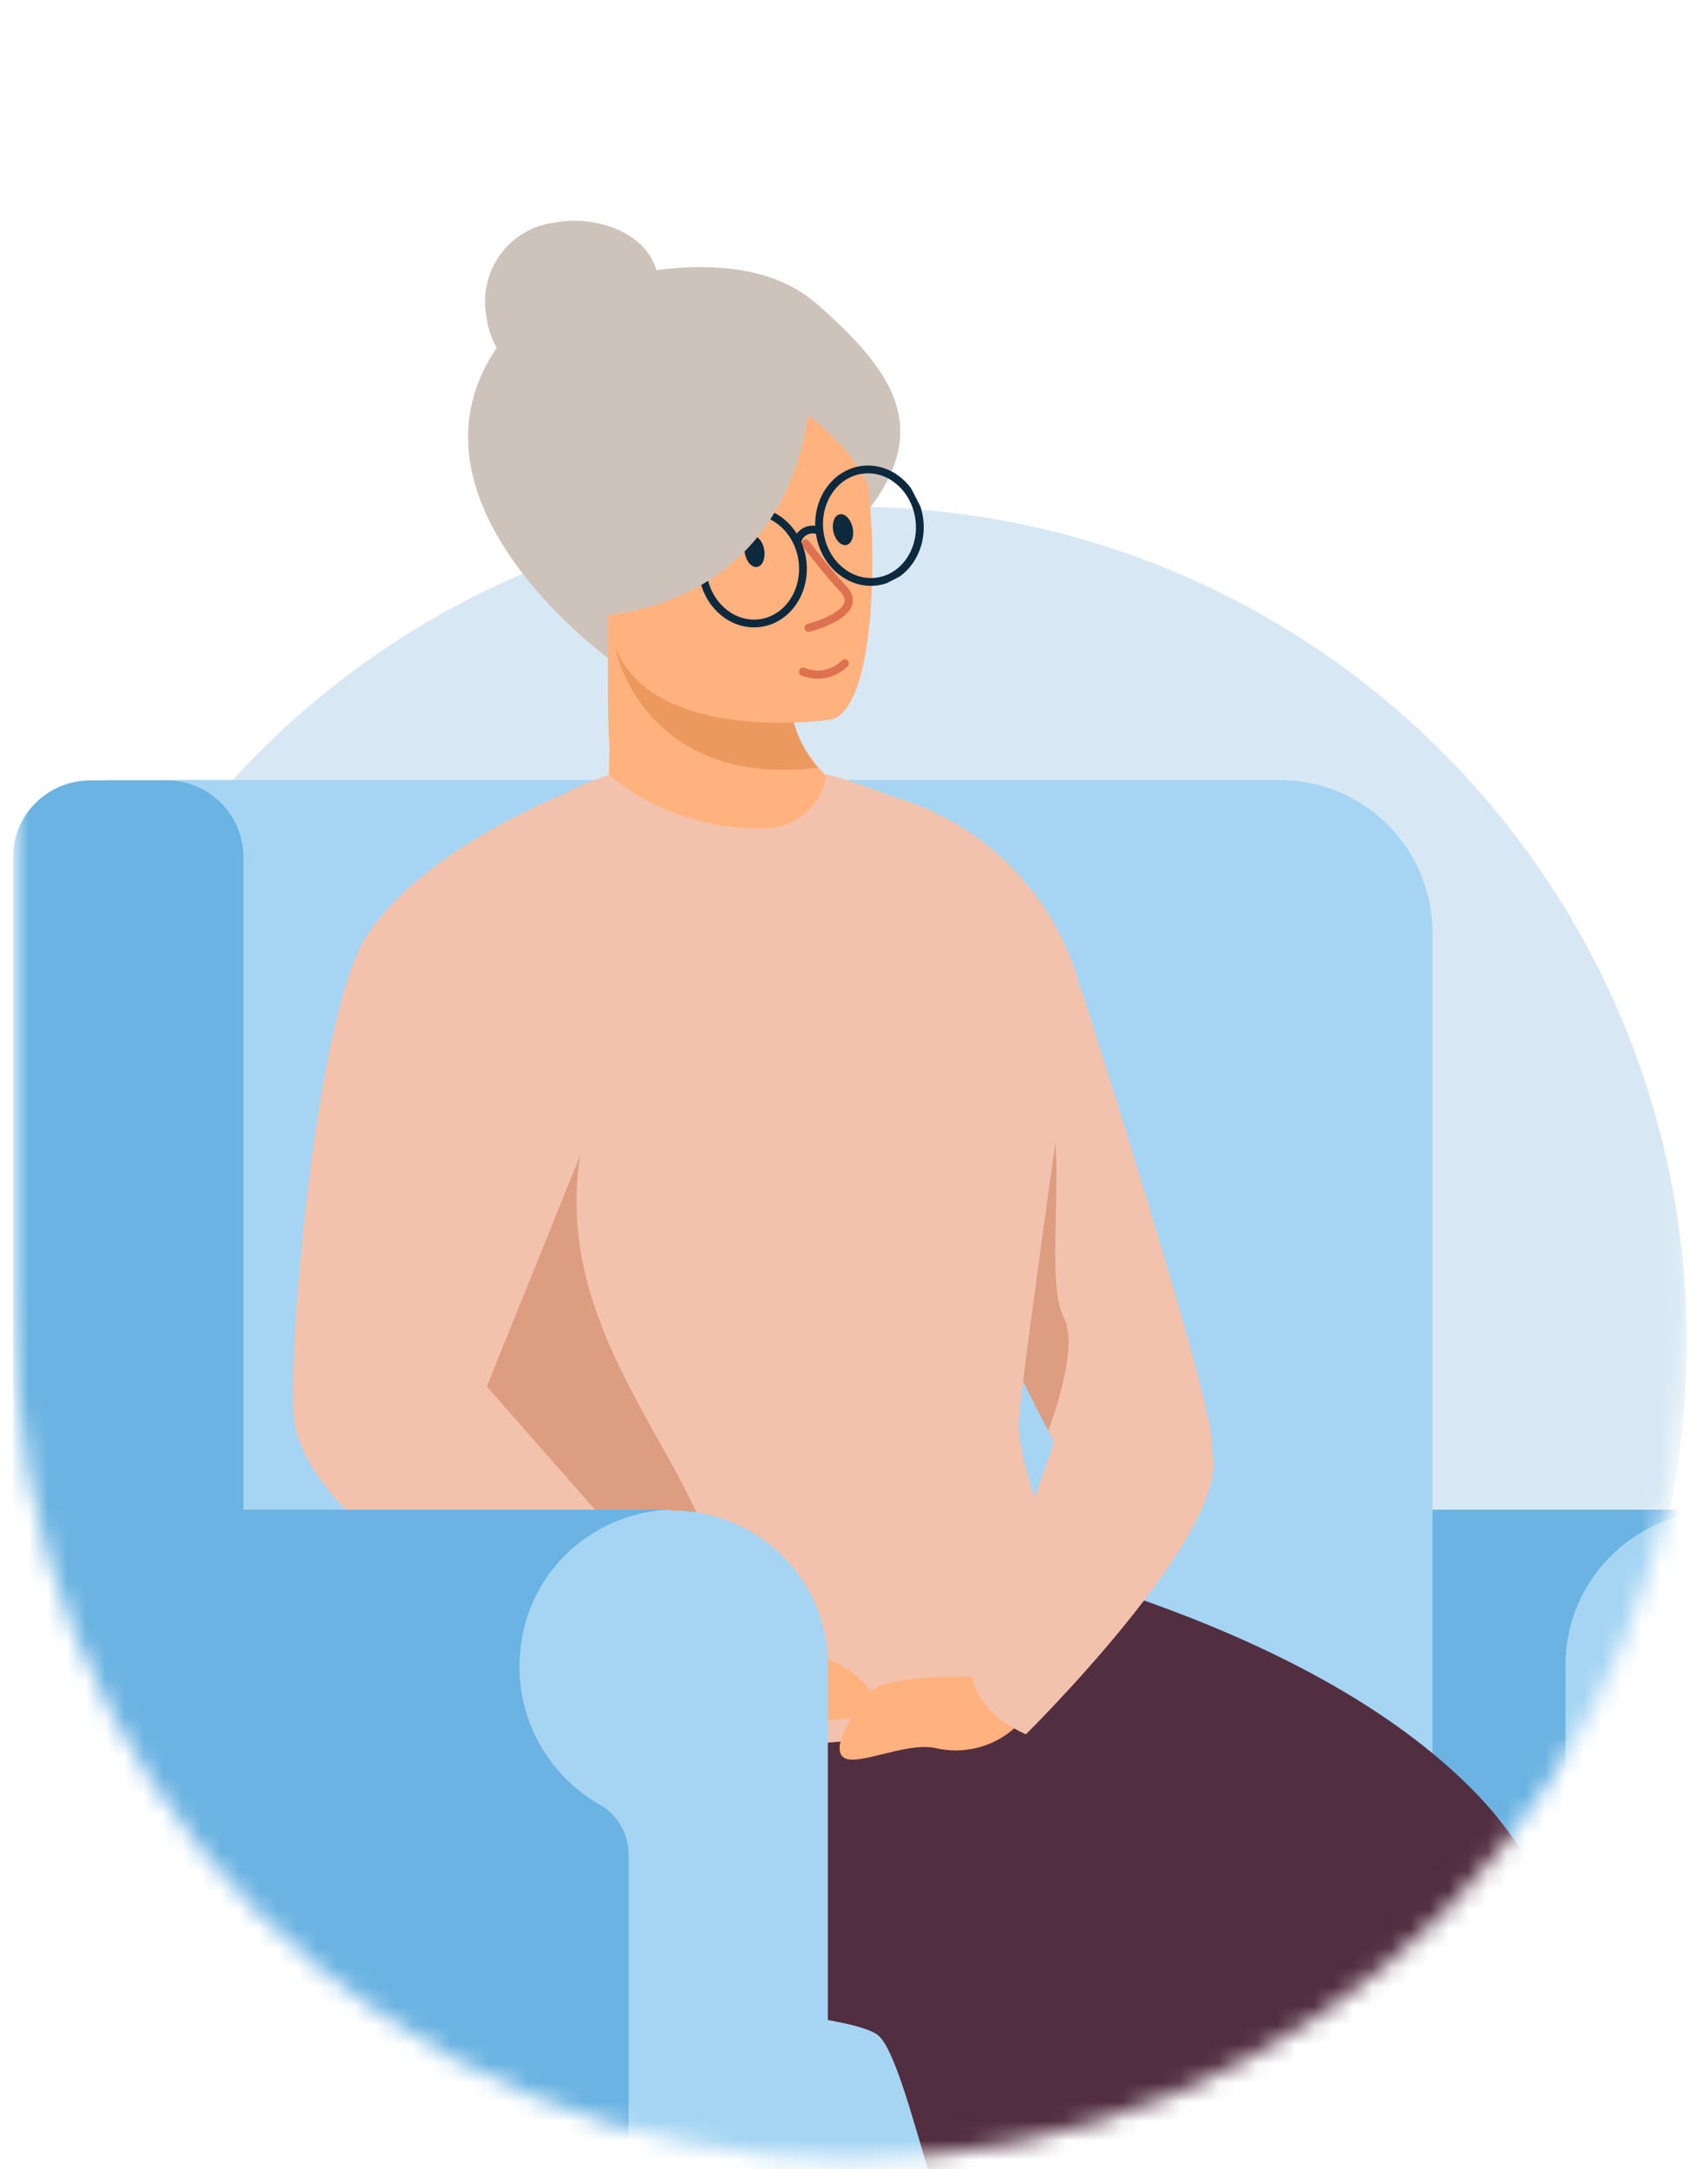
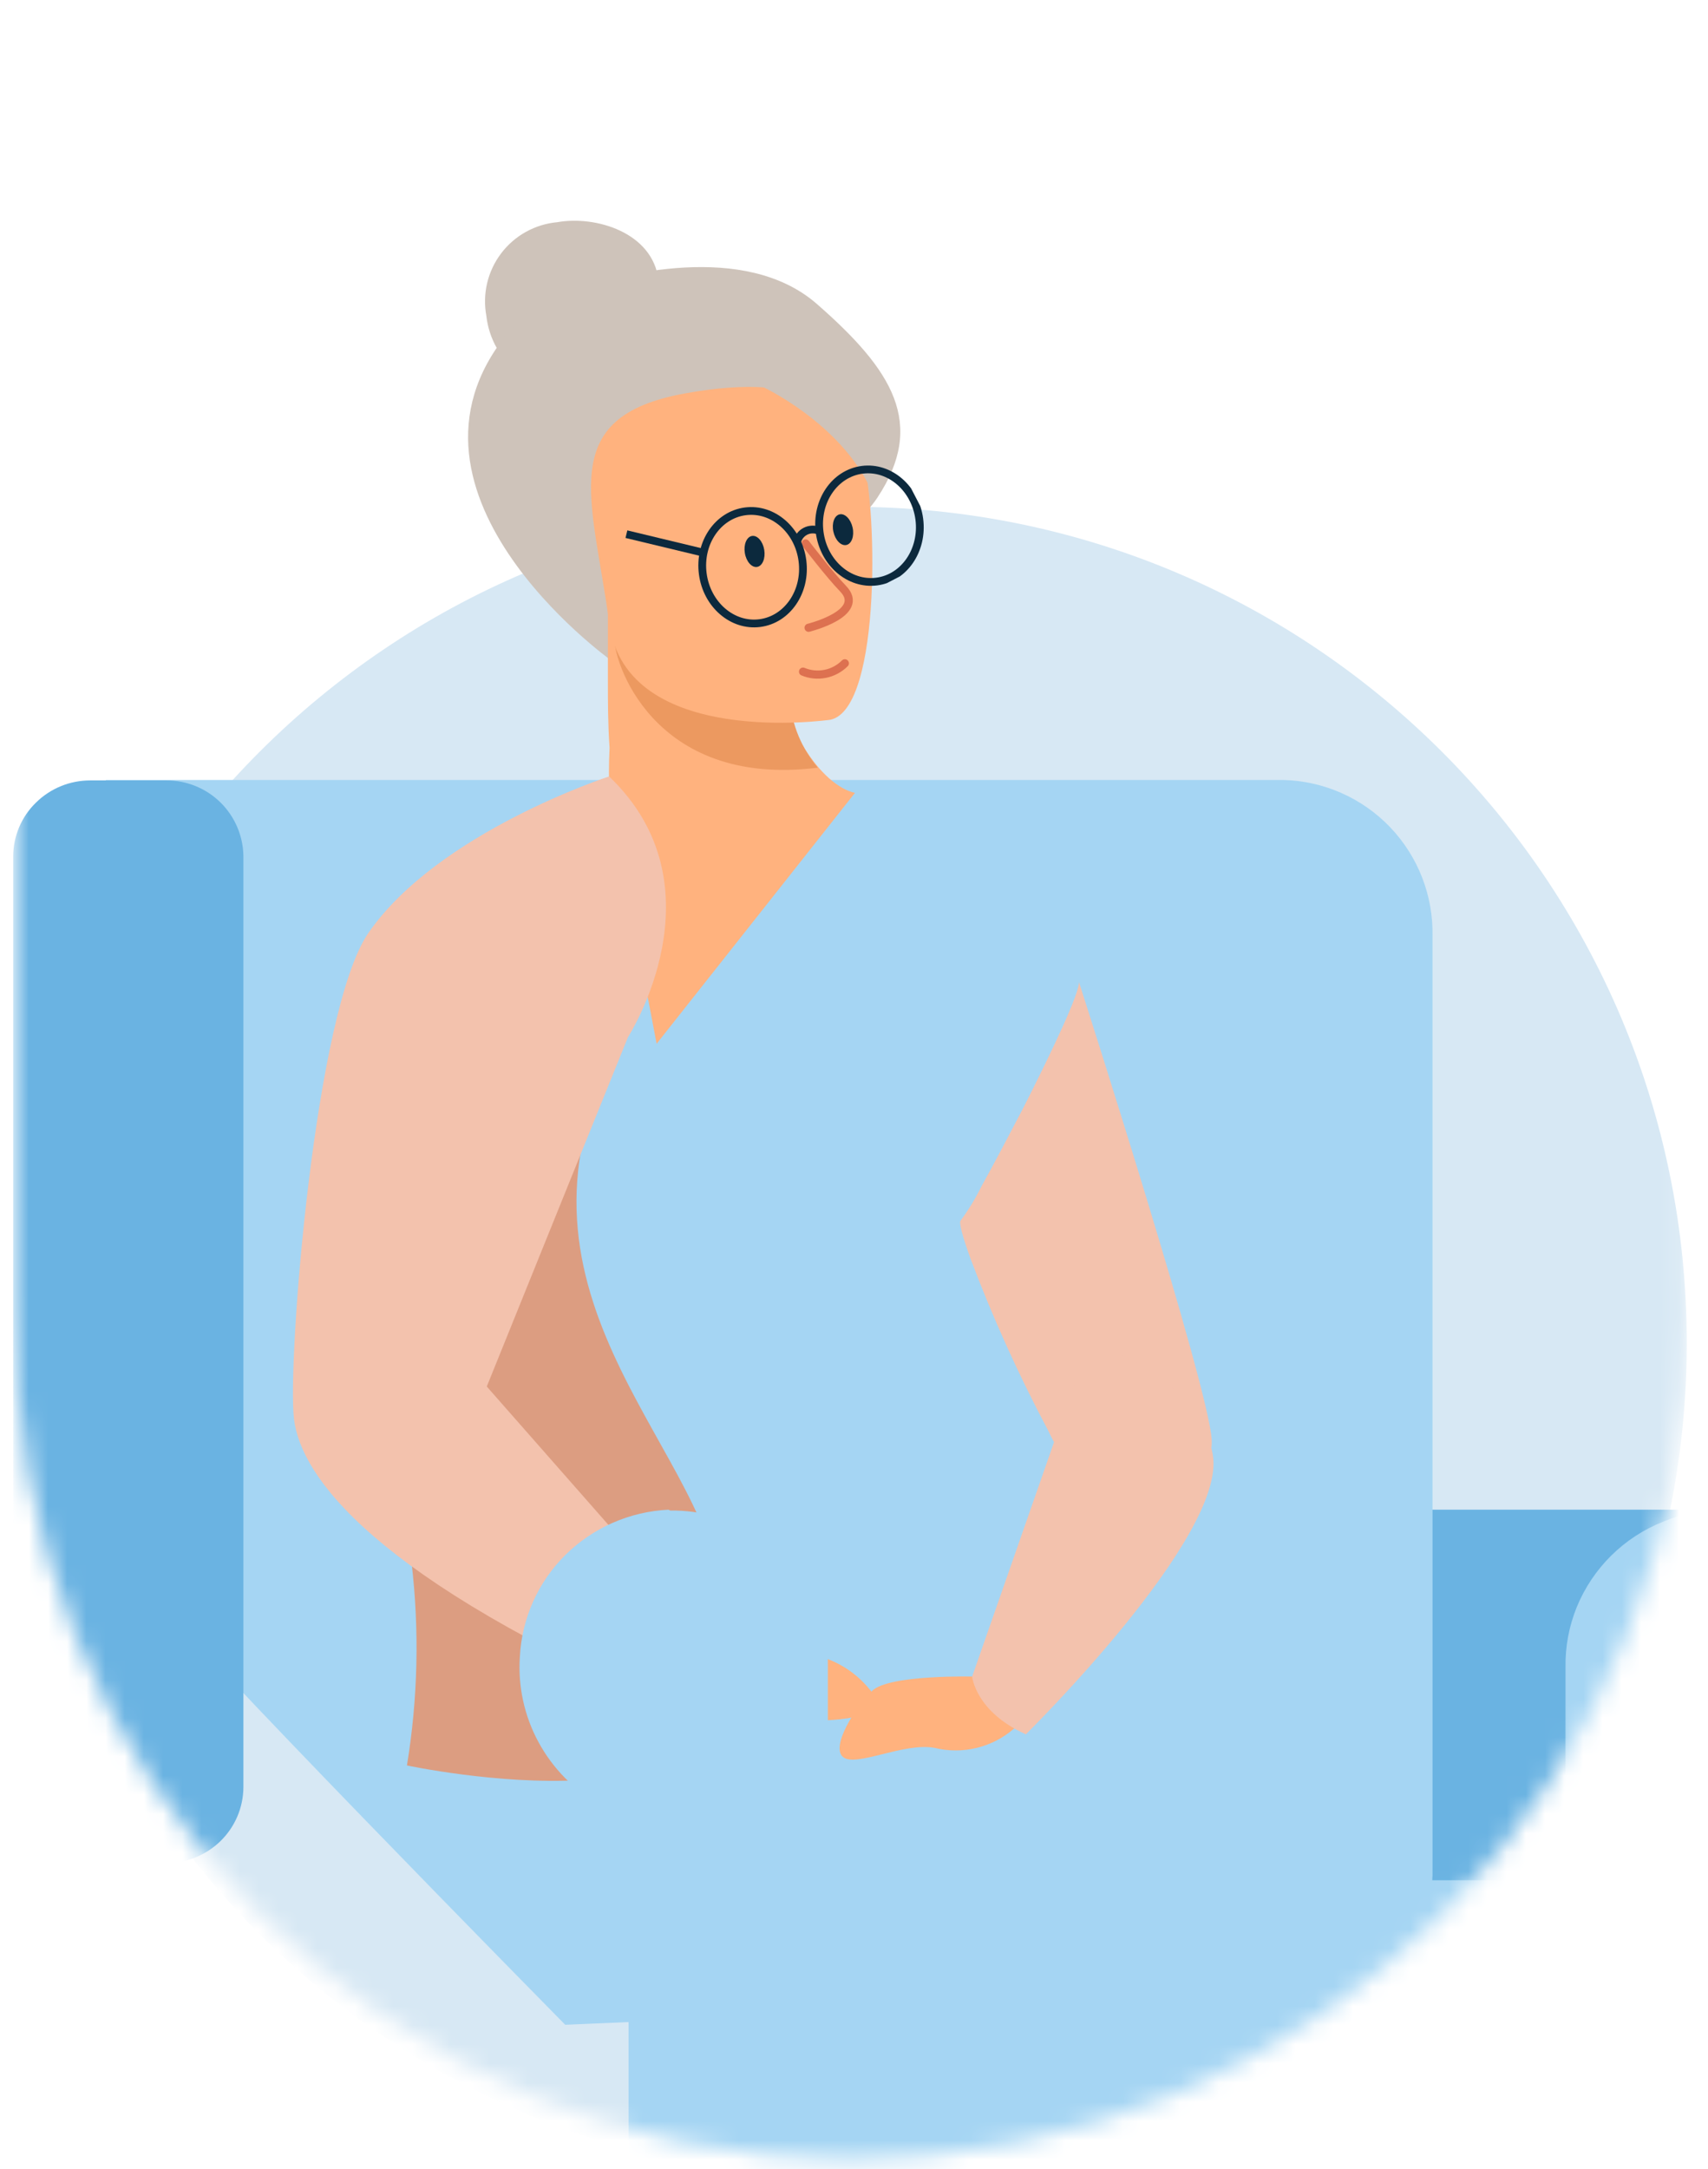
<svg xmlns="http://www.w3.org/2000/svg" width="89" height="113" viewBox="0 0 89 113" fill="none">
  <mask id="mask0_1697_7374" style="mask-type:luminance" maskUnits="userSpaceOnUse" x="0" y="2" width="88" height="111">
    <path d="M87.867 67.212V2.641H0.779V68.251C0.689 74.027 1.75 79.764 3.899 85.126C6.048 90.489 9.242 95.37 13.295 99.487C17.348 103.603 22.18 106.872 27.508 109.103C32.837 111.335 38.557 112.484 44.334 112.484C50.111 112.484 55.83 111.335 61.158 109.103C66.487 106.872 71.319 103.603 75.372 99.487C79.425 95.37 82.619 90.489 84.768 85.126C86.917 79.764 87.978 74.027 87.888 68.251C87.888 67.887 87.867 67.524 87.867 67.212Z" fill="white" />
  </mask>
  <g mask="url(#mask0_1697_7374)">
    <path d="M44.333 113.522C68.391 113.522 87.893 94.02 87.893 69.962C87.893 45.905 68.391 26.402 44.333 26.402C20.276 26.402 0.773 45.905 0.773 69.962C0.773 94.02 20.276 113.522 44.333 113.522Z" fill="#D7E8F4" />
    <path d="M7.98 65.28C8.346 64.919 8.735 64.585 9.146 64.277C8.715 64.558 8.323 64.895 7.98 65.28Z" fill="#FFD40B" />
    <path d="M89.836 78.648C89.008 78.648 65.594 78.648 65.594 78.648V102.215L82.906 102.901C82.906 102.901 90.054 99.633 89.596 98.946C89.138 98.26 89.836 78.648 89.836 78.648Z" fill="#6AB3E2" />
    <path d="M66.855 40.633H5.504L6.092 41.21C5.406 43.182 8.544 45.231 8.38 47.322C8.108 50.798 8.239 82.514 8.38 83.375C8.522 84.236 29.452 105.481 29.452 105.481L62.497 104.087C63.767 104.997 65.292 105.485 66.855 105.481C67.904 105.456 68.938 105.224 69.897 104.799C70.856 104.374 71.722 103.764 72.445 103.004C73.169 102.244 73.736 101.349 74.113 100.37C74.49 99.391 74.671 98.348 74.645 97.299V48.772C74.689 46.66 73.893 44.617 72.433 43.091C70.973 41.566 68.967 40.681 66.855 40.633Z" fill="#A5D5F3" />
    <path d="M8.663 97.061H4.708C3.648 97.064 2.63 96.649 1.875 95.906C1.5 95.54 1.202 95.103 0.998 94.621C0.794 94.138 0.688 93.619 0.688 93.095V44.622C0.687 44.098 0.792 43.579 0.996 43.096C1.2 42.613 1.499 42.176 1.875 41.811C2.63 41.068 3.648 40.653 4.708 40.656H8.663C9.722 40.651 10.739 41.065 11.493 41.808C12.246 42.552 12.675 43.564 12.683 44.622V93.117C12.678 93.637 12.571 94.151 12.367 94.63C12.163 95.108 11.867 95.542 11.495 95.906C10.738 96.645 9.722 97.06 8.663 97.061Z" fill="#6AB3E2" />
    <path d="M82.906 108.902H40.414V134.277H82.906V108.902Z" fill="#6AB3E2" />
    <path d="M89.834 78.649C91.85 78.745 93.759 79.583 95.194 81.002C96.632 82.415 97.484 84.317 97.58 86.33C97.679 87.868 97.339 89.401 96.6 90.753C95.863 92.121 94.757 93.253 93.408 94.022C92.949 94.275 92.571 94.652 92.318 95.111C92.055 95.549 91.916 96.05 91.915 96.561V131.305C91.913 131.7 91.839 132.092 91.697 132.46C91.551 132.831 91.332 133.168 91.053 133.453C90.775 133.737 90.441 133.963 90.074 134.116C89.709 134.273 89.316 134.354 88.919 134.356H84.561C84.164 134.353 83.772 134.272 83.408 134.117C83.043 133.962 82.713 133.736 82.436 133.452C82.156 133.163 81.936 132.822 81.788 132.448C81.64 132.074 81.568 131.675 81.575 131.273V86.864C81.557 85.785 81.757 84.714 82.164 83.715C82.575 82.714 83.184 81.805 83.953 81.043C84.722 80.282 85.636 79.682 86.641 79.281C87.652 78.855 88.738 78.64 89.834 78.649Z" fill="#A5D5F3" />
    <path d="M84.485 113.098H38.257C37.705 113.096 37.177 112.877 36.786 112.487C36.592 112.299 36.439 112.074 36.334 111.825C36.229 111.576 36.175 111.308 36.176 111.038V100.023C36.174 99.751 36.228 99.482 36.333 99.231C36.437 98.98 36.592 98.753 36.786 98.563C37.177 98.174 37.705 97.955 38.257 97.953H84.485C85.037 97.955 85.565 98.174 85.956 98.563C86.15 98.753 86.305 98.98 86.41 99.231C86.514 99.482 86.568 99.751 86.566 100.023V111.027C86.57 111.3 86.518 111.571 86.414 111.823C86.308 112.074 86.157 112.303 85.967 112.498C85.767 112.688 85.534 112.839 85.281 112.945C85.027 113.045 84.757 113.097 84.485 113.098Z" fill="#A5D5F3" />
    <path d="M56.59 77.403C55.779 76.559 55.112 75.588 54.618 74.526C53.081 71.634 51.731 68.647 50.576 65.582C50.162 64.438 49.944 63.653 50.064 63.577C50.48 63.011 50.845 62.41 51.154 61.779C51.764 60.69 52.548 59.197 53.333 57.693C54.825 54.752 56.263 51.712 56.22 51.156C56.601 52.333 62.975 72.239 63.138 74.995C63.302 77.751 58.508 78.808 56.59 77.403Z" fill="#F3C2AD" />
-     <path d="M54.62 74.529C53.083 71.637 51.733 68.649 50.578 65.584C50.742 64.342 50.949 62.991 51.177 61.782C51.646 59.33 52.267 57.326 53.019 57.544C53.455 57.544 53.89 57.544 54.326 57.544C55.84 58.72 54.326 66.445 55.416 68.613C56.309 70.226 54.62 74.529 54.62 74.529Z" fill="#DC9D81" />
    <path d="M68.086 134.627C68.216 134.202 68.391 133.657 68.543 133.058C68.848 129.593 69.633 116.508 70.788 111.398C74.841 113.992 79.82 111.584 81.116 111.584C79.439 116.552 74.95 129.953 73.828 132.731C73.381 134.605 72.738 137.645 73.119 139.268C73.573 141.741 74.526 144.095 75.919 146.187C72.967 145.643 70.12 144.631 67.486 143.191C64.981 141.535 63.052 140.543 64.152 139.072C64.537 138.538 64.996 138.062 65.514 137.656C66.662 136.934 67.56 135.877 68.086 134.627Z" fill="#EE985F" />
    <path d="M58.193 136.707C58.247 136.261 58.302 135.683 58.356 135.073C58.007 131.619 56.286 118.621 56.46 113.37C60.949 115.157 65.373 111.877 66.647 111.648C65.95 116.835 64.076 130.824 63.52 133.777C63.433 135.694 63.422 138.788 64.087 140.314C64.993 142.658 66.373 144.791 68.14 146.579C65.346 146.564 62.573 146.086 59.936 145.162C57.169 143.986 54.423 143.408 55.24 141.741C55.526 141.139 55.893 140.578 56.33 140.074C57.274 139.164 57.923 137.991 58.193 136.707Z" fill="#F7B17F" />
-     <path d="M41.129 84.193C41.129 84.193 44.942 79.28 47.568 79.988C50.194 80.696 67.899 84.041 76.985 93.498C85.113 101.985 84.862 117.751 84.862 117.751C84.862 117.751 72.682 121.019 64.783 119.646C56.884 118.274 55.783 119.962 52.122 120.507C49.507 120.889 47.47 107.15 45.683 105.973C42.883 104.132 21.071 104.557 20.624 95.143C20.177 85.73 41.129 84.193 41.129 84.193Z" fill="#512E40" />
    <path d="M25.343 16.457C25.238 15.891 25.252 15.308 25.384 14.748C25.517 14.187 25.764 13.66 26.112 13.201C26.46 12.741 26.899 12.359 27.403 12.08C27.907 11.8 28.463 11.628 29.037 11.576C31.052 11.216 34.016 12.12 34.31 14.583C34.604 17.045 32.894 20.14 30.388 20.423C29.792 20.496 29.188 20.448 28.612 20.281C28.041 20.116 27.505 19.846 27.032 19.486C26.566 19.114 26.177 18.655 25.888 18.135C25.594 17.618 25.409 17.047 25.343 16.457Z" fill="#CEC3BA" />
    <path d="M31.828 34.39C31.828 34.39 19.266 25.401 26.794 16.957C27.528 16.141 28.464 15.532 29.507 15.192C32.373 14.233 38.801 12.599 42.527 15.802C46.515 19.278 48.269 22.067 45.719 25.924C43.17 29.781 31.828 34.39 31.828 34.39Z" fill="#CEC3BA" />
    <path d="M31.676 31.658C31.676 31.658 31.676 33.271 31.676 35.45C31.676 36.539 31.676 37.727 31.763 38.958C31.72 39.807 31.72 40.658 31.763 41.508L34.215 54.375L44.554 41.3C44.554 41.3 41.111 40.952 39.39 31.495C39.706 31.022 40.047 30.567 40.414 30.133L31.676 31.658Z" fill="#FFB27E" />
-     <path d="M56.463 84.139C57.084 85.228 53.892 88.148 52.28 88.965C50.221 90.055 50.101 90.393 37.713 91.144C36.383 91.242 35.12 91.308 33.943 91.373C25.957 91.809 21.664 91.809 21.664 91.809C21.664 91.809 27.744 82.908 25.281 61.106C25.083 57.669 25.926 54.251 27.7 51.3C29.411 48.849 29.509 45.853 29.945 42.922C30.053 42.094 29.422 41.985 29.64 41.19C29.64 41.19 31.513 40.394 31.742 40.373C33.923 42.185 36.675 43.166 39.511 43.14C40.351 43.224 41.192 42.98 41.856 42.458C42.52 41.936 42.956 41.176 43.073 40.34C44.163 40.59 45.841 41.255 46.8 41.582C49.026 42.271 51.047 43.498 52.686 45.156C54.324 46.813 55.528 48.849 56.191 51.083C56.191 51.083 53.315 71.119 53.086 73.963C52.934 75.902 54.971 81.448 56.463 84.139Z" fill="#F3C2AD" />
    <path d="M41.155 36.494C41.271 37.782 41.781 39.003 42.615 39.992C33.898 41.081 31.905 34.217 32.025 33.236C32.025 33.149 35.391 31.352 35.391 31.352C36.997 33.389 38.948 35.13 41.155 36.494Z" fill="#EC9960" />
    <path d="M43.267 37.496C43.267 37.496 32.633 39.032 31.75 32.484C30.868 25.936 28.918 21.73 35.673 20.499C42.428 19.268 44.084 21.589 44.89 23.681C45.697 25.773 46.002 36.929 43.267 37.496Z" fill="#FFB27E" />
    <path d="M39.672 20.119C39.672 20.119 43.801 22.004 45.414 25.567C45.435 25.61 49.053 19.215 39.672 20.119Z" fill="#CEC3BA" />
    <path d="M36.927 85.968C40.108 96.013 21.205 91.971 21.205 91.971C21.778 88.477 21.859 84.919 21.445 81.403C21.216 78.57 18.013 74.658 18.645 70.987C19.342 67.141 27.939 64.45 30.281 59.906C28.211 71.433 40.196 78.809 36.927 85.968Z" fill="#DC9D81" />
    <path d="M36.741 86.098C38.694 85.931 40.661 85.986 42.602 86.261C43.278 86.438 43.91 86.749 44.463 87.176C45.015 87.603 45.475 88.137 45.816 88.746C45.991 89.465 42.548 89.835 41.698 89.497C40.848 89.16 39.377 89.857 38.331 89.552C37.557 89.295 36.823 88.928 36.152 88.462L36.741 86.098Z" fill="#FFB27E" />
    <path d="M31.739 40.449C31.739 40.449 22.838 43.336 19.199 48.599C16.399 52.63 14.96 70.967 15.32 73.93C15.68 76.894 19.373 82.2 35.324 89.096C35.684 89.076 36.035 88.975 36.35 88.8C36.666 88.626 36.939 88.383 37.148 88.089C37.357 87.795 37.498 87.458 37.559 87.102C37.621 86.747 37.601 86.382 37.503 86.035L25.365 72.231L32.72 54.035C32.72 54.035 37.775 46.213 31.739 40.449Z" fill="#F3C2AD" />
    <path d="M50.786 87.342C50.786 87.342 46.33 87.222 45.447 88.083C44.565 88.943 43.268 90.992 43.933 91.536C44.597 92.081 47.114 90.752 48.705 91.057C49.426 91.233 50.178 91.233 50.899 91.056C51.62 90.88 52.287 90.533 52.845 90.044C54.36 88.965 50.786 87.342 50.786 87.342Z" fill="#FFB27E" />
    <path d="M56.746 69.91L50.656 87.343C50.656 87.343 50.83 89.173 53.456 90.35C53.456 90.35 63.916 80.043 63.197 75.805C62.478 71.566 56.746 69.91 56.746 69.91Z" fill="#F3C2AD" />
    <path d="M44.023 34.555C43.744 34.835 43.388 35.027 42.999 35.104C42.611 35.182 42.209 35.142 41.844 34.99" stroke="#DD7150" stroke-width="0.425" stroke-linecap="round" stroke-linejoin="round" />
    <path d="M44.104 28.391C44.38 28.33 44.525 27.923 44.427 27.482C44.329 27.042 44.026 26.734 43.75 26.795C43.474 26.857 43.329 27.263 43.427 27.704C43.525 28.145 43.828 28.452 44.104 28.391Z" fill="#0C293D" />
    <path d="M39.45 29.534C39.729 29.488 39.896 29.09 39.823 28.644C39.749 28.199 39.464 27.875 39.185 27.921C38.906 27.967 38.739 28.365 38.812 28.81C38.885 29.256 39.171 29.579 39.45 29.534Z" fill="#0C293D" />
    <path d="M41.98 28.312C41.98 28.312 43.223 29.936 43.92 30.655C45.184 31.951 42.133 32.703 42.133 32.703" stroke="#DD7150" stroke-width="0.425" stroke-linecap="round" stroke-linejoin="round" />
    <g clip-path="url(#clip0_1697_7374)">
      <path d="M41.813 29.213C41.605 27.605 40.273 26.453 38.839 26.638C37.405 26.824 36.411 28.278 36.619 29.886C36.827 31.494 38.159 32.646 39.593 32.461C41.027 32.275 42.021 30.821 41.813 29.213Z" stroke="#0C293D" stroke-width="0.405" stroke-miterlimit="10" />
      <path d="M47.903 27.049C47.694 25.441 46.363 24.288 44.929 24.474C43.494 24.66 42.501 26.114 42.709 27.722C42.917 29.329 44.249 30.482 45.683 30.296C47.117 30.111 48.111 28.657 47.903 27.049Z" stroke="#0C293D" stroke-width="0.405" stroke-miterlimit="10" />
      <path d="M42.666 27.647C42.554 27.601 42.433 27.58 42.312 27.586C42.19 27.591 42.072 27.623 41.964 27.679C41.856 27.735 41.762 27.814 41.688 27.91C41.614 28.005 41.562 28.116 41.534 28.235" stroke="#0C293D" stroke-width="0.405" stroke-miterlimit="10" />
      <path d="M36.616 28.784L32.641 27.828" stroke="#0C293D" stroke-width="0.405" stroke-miterlimit="10" />
    </g>
-     <path d="M42.276 19.006C42.276 19.006 43.082 31.928 29.561 32.211C29.561 32.211 27.872 15.019 42.276 19.006Z" fill="#CEC3BA" />
-     <path d="M34.835 78.648H-0.444C-2.46 78.745 -4.369 79.583 -5.804 81.002C-7.239 82.412 -8.091 84.31 -8.19 86.319C-8.289 87.86 -7.949 89.397 -7.21 90.753C-6.469 92.121 -5.359 93.253 -4.007 94.022C-3.553 94.259 -3.173 94.616 -2.908 95.053C-2.643 95.492 -2.503 95.994 -2.503 96.506V131.262C-2.51 131.664 -2.438 132.063 -2.29 132.437C-2.143 132.811 -1.922 133.152 -1.642 133.441C-1.363 133.725 -1.03 133.951 -0.662 134.105C-0.297 134.262 0.096 134.343 0.493 134.345H37.537L34.835 78.648Z" fill="#6AB3E2" />
    <path d="M34.835 78.648C32.816 78.745 30.903 79.583 29.463 81.002C28.036 82.416 27.189 84.312 27.088 86.319C26.986 87.859 27.323 89.396 28.058 90.753C28.799 92.121 29.909 93.253 31.261 94.022C31.719 94.276 32.096 94.654 32.351 95.111C32.611 95.55 32.75 96.05 32.754 96.56V131.327C32.748 132.128 33.06 132.899 33.622 133.471C34.183 134.043 34.948 134.369 35.75 134.378H40.108C40.514 134.378 40.916 134.298 41.29 134.14C41.664 133.983 42.003 133.753 42.287 133.462C42.568 133.175 42.787 132.834 42.933 132.459C43.079 132.085 43.149 131.685 43.137 131.283V86.853C43.161 85.777 42.961 84.708 42.548 83.715C41.928 82.209 40.869 80.925 39.509 80.029C38.148 79.133 36.55 78.668 34.922 78.692L34.835 78.648Z" fill="#A5D5F3" />
  </g>
  <defs>
    <clipPath id="clip0_1697_7374">
      <rect width="14.398" height="8.669" fill="white" transform="translate(32.453 27.754) rotate(-27.431)" />
    </clipPath>
  </defs>
</svg>